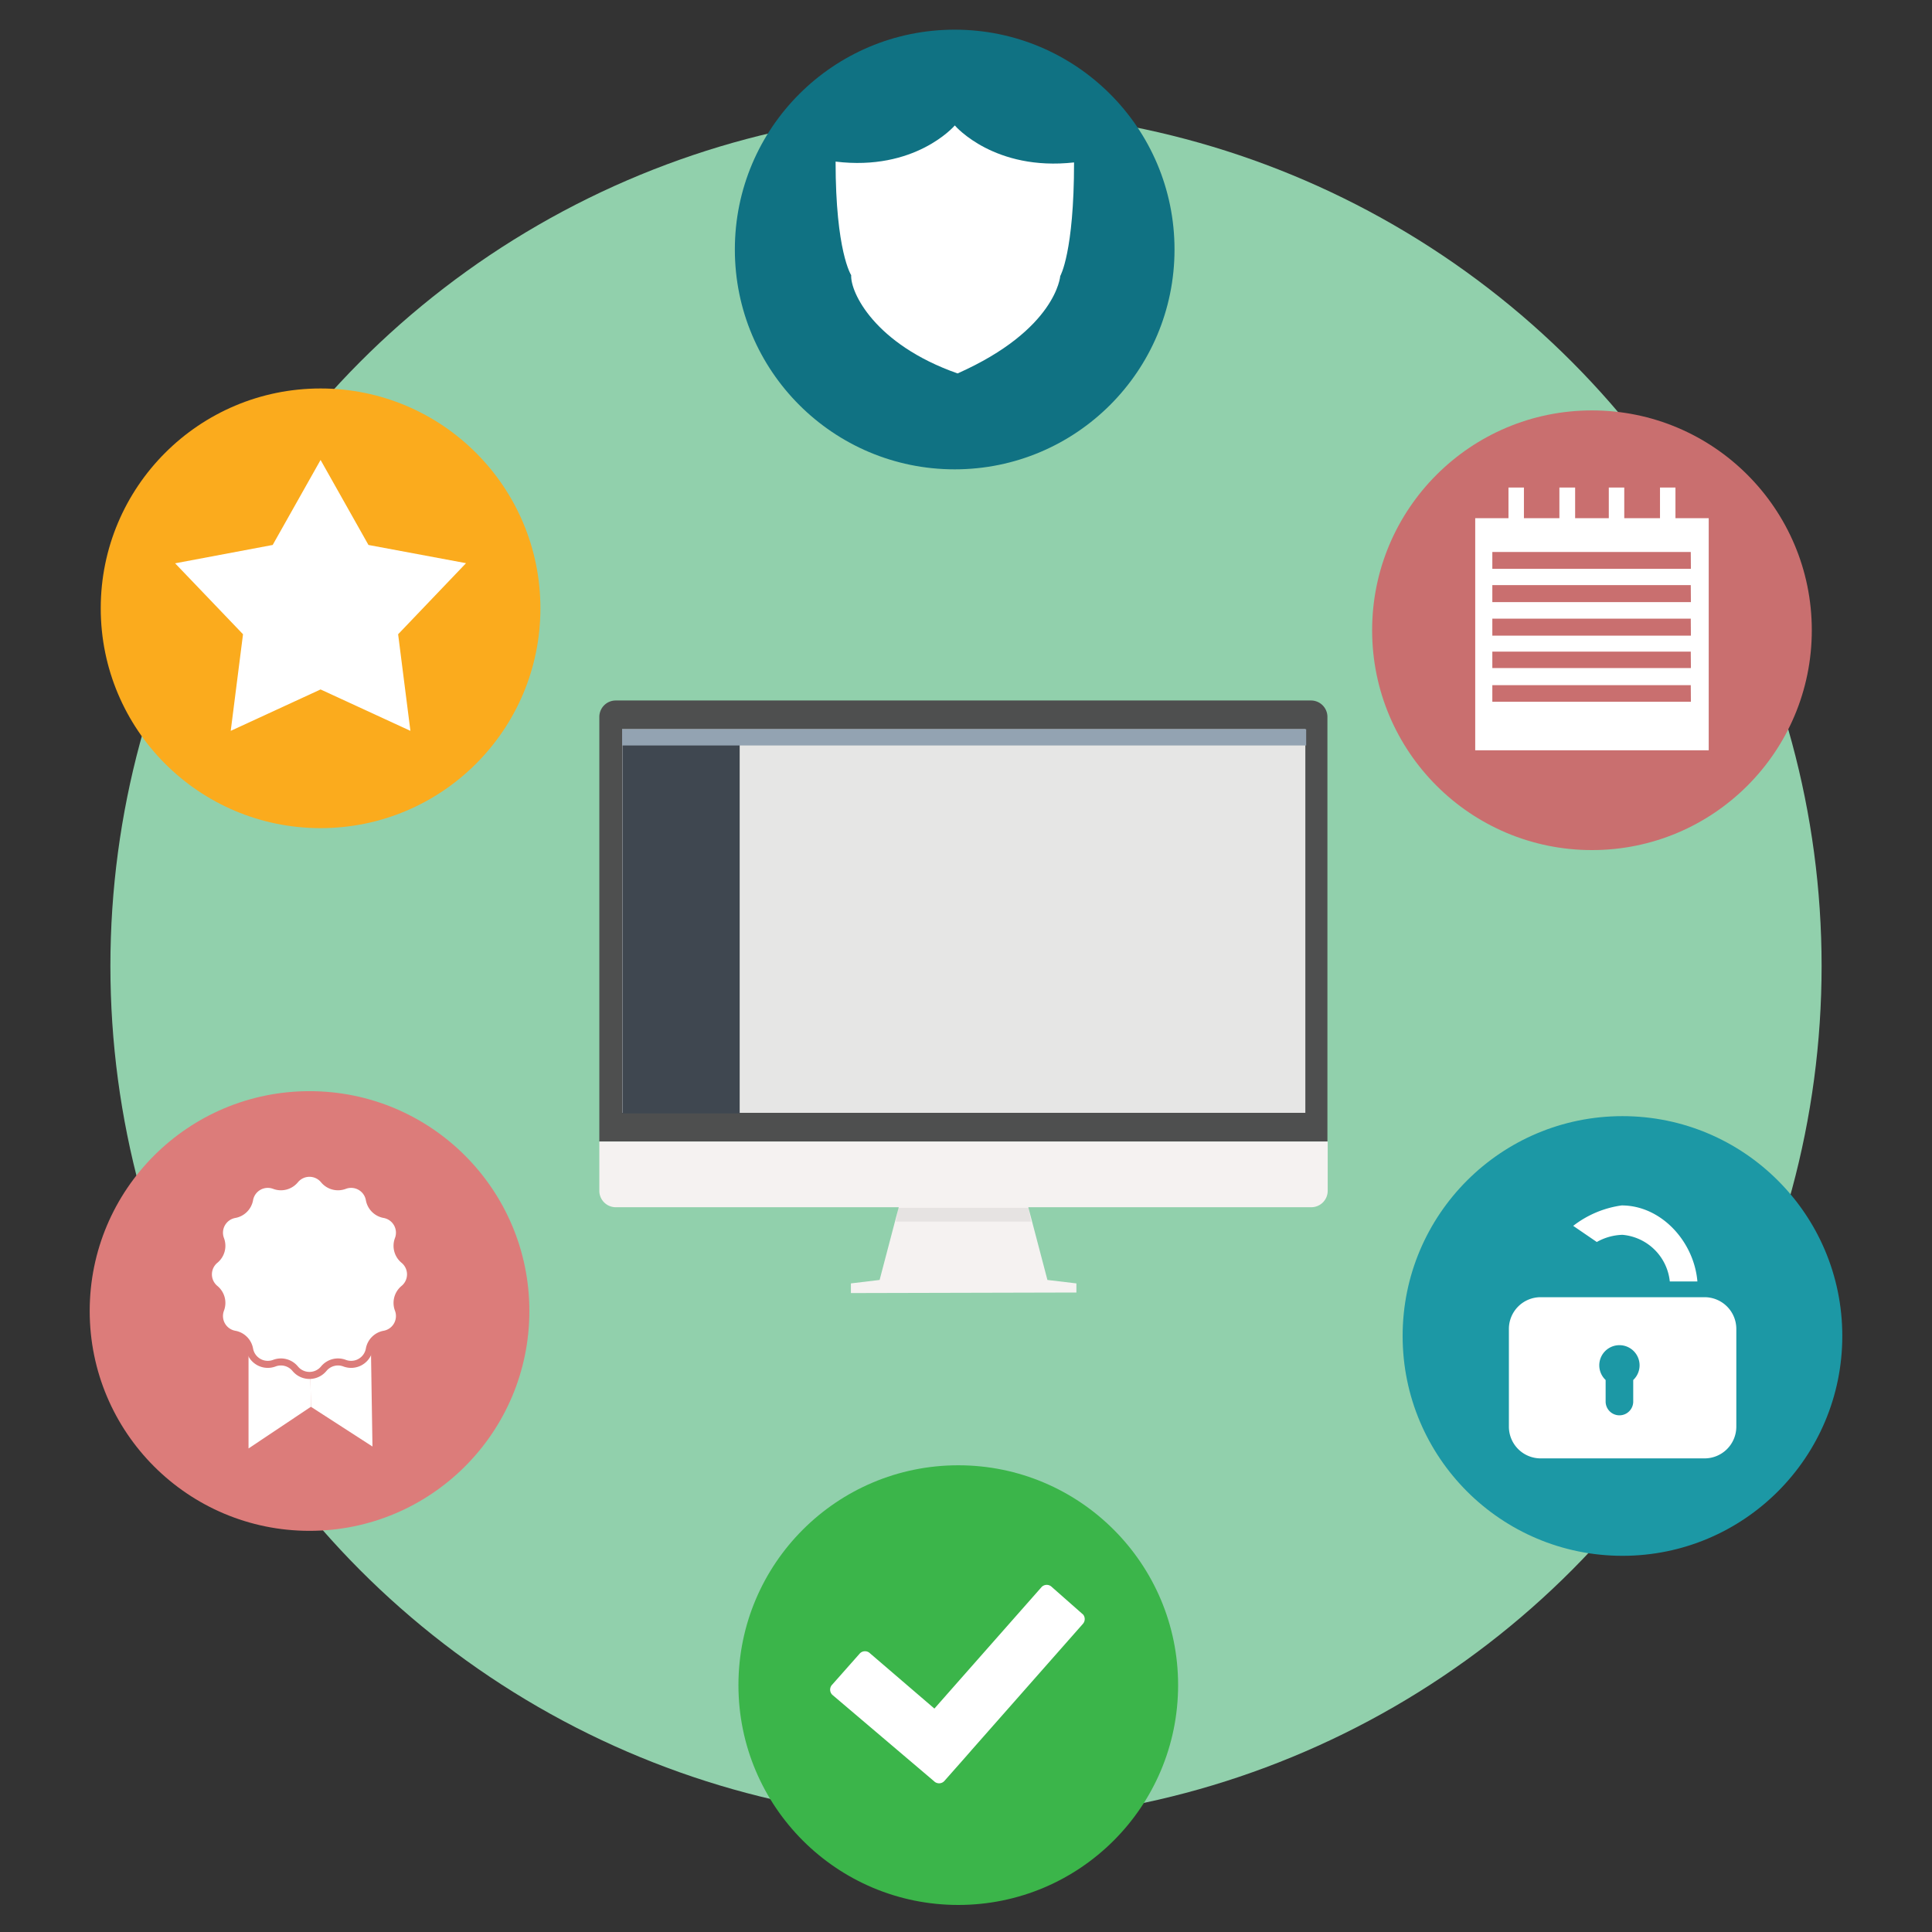
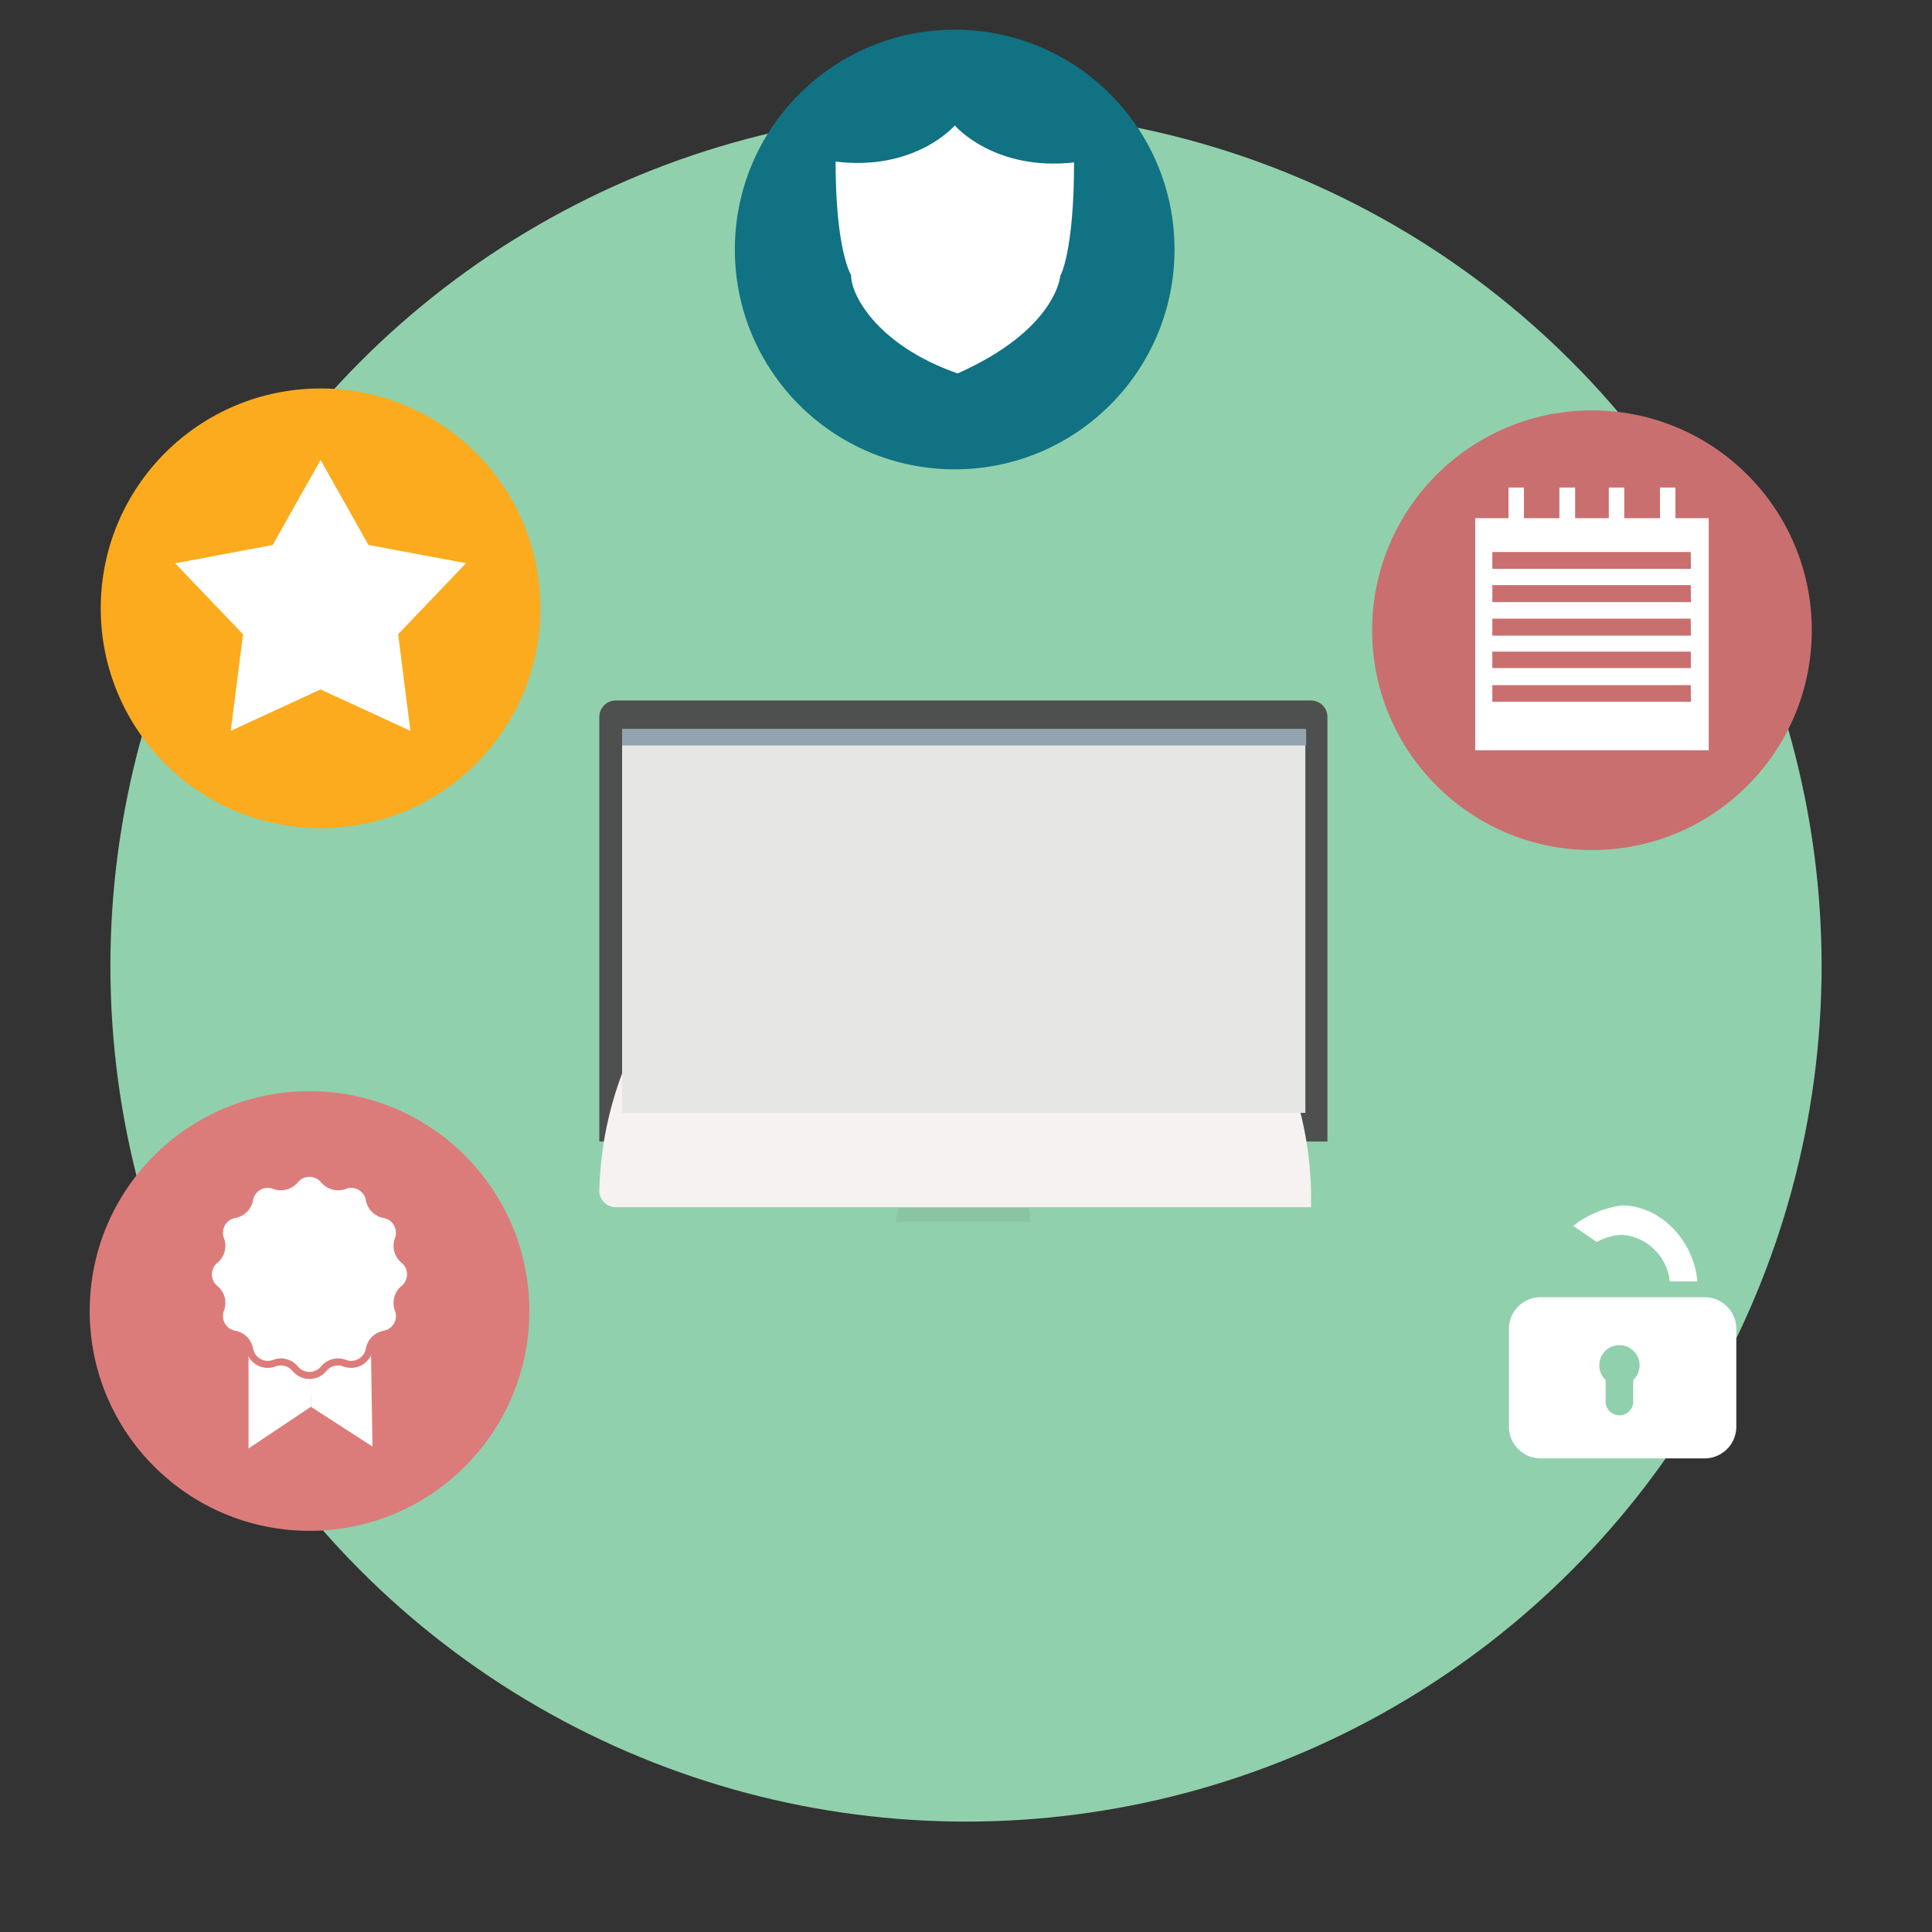
<svg xmlns="http://www.w3.org/2000/svg" width="140" height="140" viewBox="0 0 140 140">
  <rect x="0" y="0" width="140" height="140" fill="#333333" stroke="none" />
  <title>uses-assessing</title>
  <circle cx="70" cy="70" r="62" fill="#91d0ac" />
-   <path d="M61.66,93.7V93l2.08-.25,1.44-5.48h9.28l1.44,5.48L78,93v.66Z" fill="#f5f2f1" fill-rule="evenodd" />
  <path d="M64.91,88.52l.19-1h9.43l.19,1Z" fill="#3e3e3e" fill-rule="evenodd" opacity="0.08" />
  <path d="M43.43,82.72V51.95a1.19,1.19,0,0,1,1.19-1.19H95a1.19,1.19,0,0,1,1.19,1.19V82.72Z" fill="#4e4f4f" fill-rule="evenodd" />
-   <path d="M95,87.48H44.62a1.19,1.19,0,0,1-1.19-1.19V82.72H96.21v3.57A1.19,1.19,0,0,1,95,87.48Z" fill="#f5f2f1" fill-rule="evenodd" />
+   <path d="M95,87.48H44.62a1.19,1.19,0,0,1-1.19-1.19V82.72v3.57A1.19,1.19,0,0,1,95,87.48Z" fill="#f5f2f1" fill-rule="evenodd" />
  <path d="M94.59,52.84v27.8H45.08V52.84Z" fill="#e6e6e5" fill-rule="evenodd" />
-   <rect x="45.1" y="53.43" width="8.5" height="27.25" fill="#3f4750" />
  <rect x="45.08" y="52.84" width="49.57" height="1.18" fill="#93a3b2" />
  <circle cx="23.23" cy="44.08" r="15.93" fill="#fbab1d" />
  <path d="M33.77,40.81,26.7,39.49l-3.47-6.16-3.47,6.16-7.07,1.33,4.92,5.14-.89,7,6.51-3,6.51,3-.89-7Z" fill="#fff" fill-rule="evenodd" />
  <circle cx="69.18" cy="18.08" r="15.93" fill="#107283" />
  <path d="M69.19,9.09h0c-.07.08-2.9,3.32-8.64,2.62,0,6.52,1.13,8.23,1.13,8.23-.07,1.22,1.68,5,7.71,7.12C76.55,23.88,76.83,20,76.83,20s1-1.71,1-8.23C72.09,12.41,69.25,9.17,69.19,9.09Z" fill="#fff" />
  <circle cx="115.36" cy="45.67" r="15.93" fill="#c96f6f" />
  <path d="M121.41,37.55V35.33h-1.12v2.22H117.7V35.33h-1.12v2.22h-2.44V35.33H113v2.22h-2.57V35.33h-1.12v2.22H106.9V54.37h16.92V37.55Zm1.12,13.3H108.14V49.65h14.38Zm0-2.44H108.14V47.22h14.38Zm0-2.35H108.14V44.83h14.38Zm0-2.43H108.14V42.4h14.38Zm0-2.41H108.14V40h14.38Z" fill="#fff" />
-   <circle cx="117.57" cy="96.81" r="15.93" fill="#1c98a5" />
  <path d="M117.57,89.48A3.78,3.78,0,0,1,121,92.86H123c-.24-2.88-2.61-5.51-5.49-5.51A7.4,7.4,0,0,0,114,88.83L115.71,90A4,4,0,0,1,117.57,89.48ZM123.51,94H111.64a2.3,2.3,0,0,0-2.3,2.3v7.09a2.3,2.3,0,0,0,2.3,2.29h11.88a2.3,2.3,0,0,0,2.3-2.29V96.34A2.3,2.3,0,0,0,123.51,94Zm-5.16,5.89v1.67a1,1,0,0,1-2,0V100a1.46,1.46,0,1,1,2,0Z" fill="#fff" fill-rule="evenodd" />
-   <circle cx="69.44" cy="122.11" r="15.93" fill="#3bb54a" />
-   <path d="M78.49,117l-2.27-2a.52.52,0,0,0-.74,0l-7.77,8.81-4.66-4a.52.52,0,0,0-.74,0l-2,2.26a.52.52,0,0,0,0,.74l7.37,6.26a.52.52,0,0,0,.74,0l1.44-1.63h0l.22-.25.34-.39h0l8.06-9.14A.52.52,0,0,0,78.49,117Z" fill="#fff" />
  <circle cx="22.43" cy="95" r="15.93" fill="#dc7c7a" />
  <polygon points="22.43 95.33 22.53 101.94 26.99 104.82 26.84 95.26 22.43 95.33" fill="#fff" />
  <polygon points="18.01 95.4 18.01 104.96 22.53 101.94 22.43 95.33 18.01 95.4" fill="#fff" />
  <path d="M23.46,85.51h0a1.34,1.34,0,0,0,1.51.4h0a1.34,1.34,0,0,1,1.79,1h0a1.34,1.34,0,0,0,1.1,1.1h0a1.34,1.34,0,0,1,1,1.79h0a1.34,1.34,0,0,0,.4,1.51h0a1.34,1.34,0,0,1,0,2.07h0a1.34,1.34,0,0,0-.4,1.51h0a1.34,1.34,0,0,1-1,1.79h0a1.34,1.34,0,0,0-1.1,1.1h0a1.34,1.34,0,0,1-1.79,1h0a1.34,1.34,0,0,0-1.51.4h0a1.34,1.34,0,0,1-2.07,0h0a1.34,1.34,0,0,0-1.51-.4h0a1.34,1.34,0,0,1-1.79-1h0a1.34,1.34,0,0,0-1.1-1.1h0a1.34,1.34,0,0,1-1-1.79h0a1.34,1.34,0,0,0-.4-1.51h0a1.34,1.34,0,0,1,0-2.07h0a1.34,1.34,0,0,0,.4-1.51h0a1.34,1.34,0,0,1,1-1.79h0a1.34,1.34,0,0,0,1.1-1.1h0a1.34,1.34,0,0,1,1.79-1h0a1.34,1.34,0,0,0,1.51-.4h0A1.34,1.34,0,0,1,23.46,85.51Z" fill="#fff" stroke="#dc7c7a" stroke-miterlimit="10" stroke-width="0.51" />
</svg>